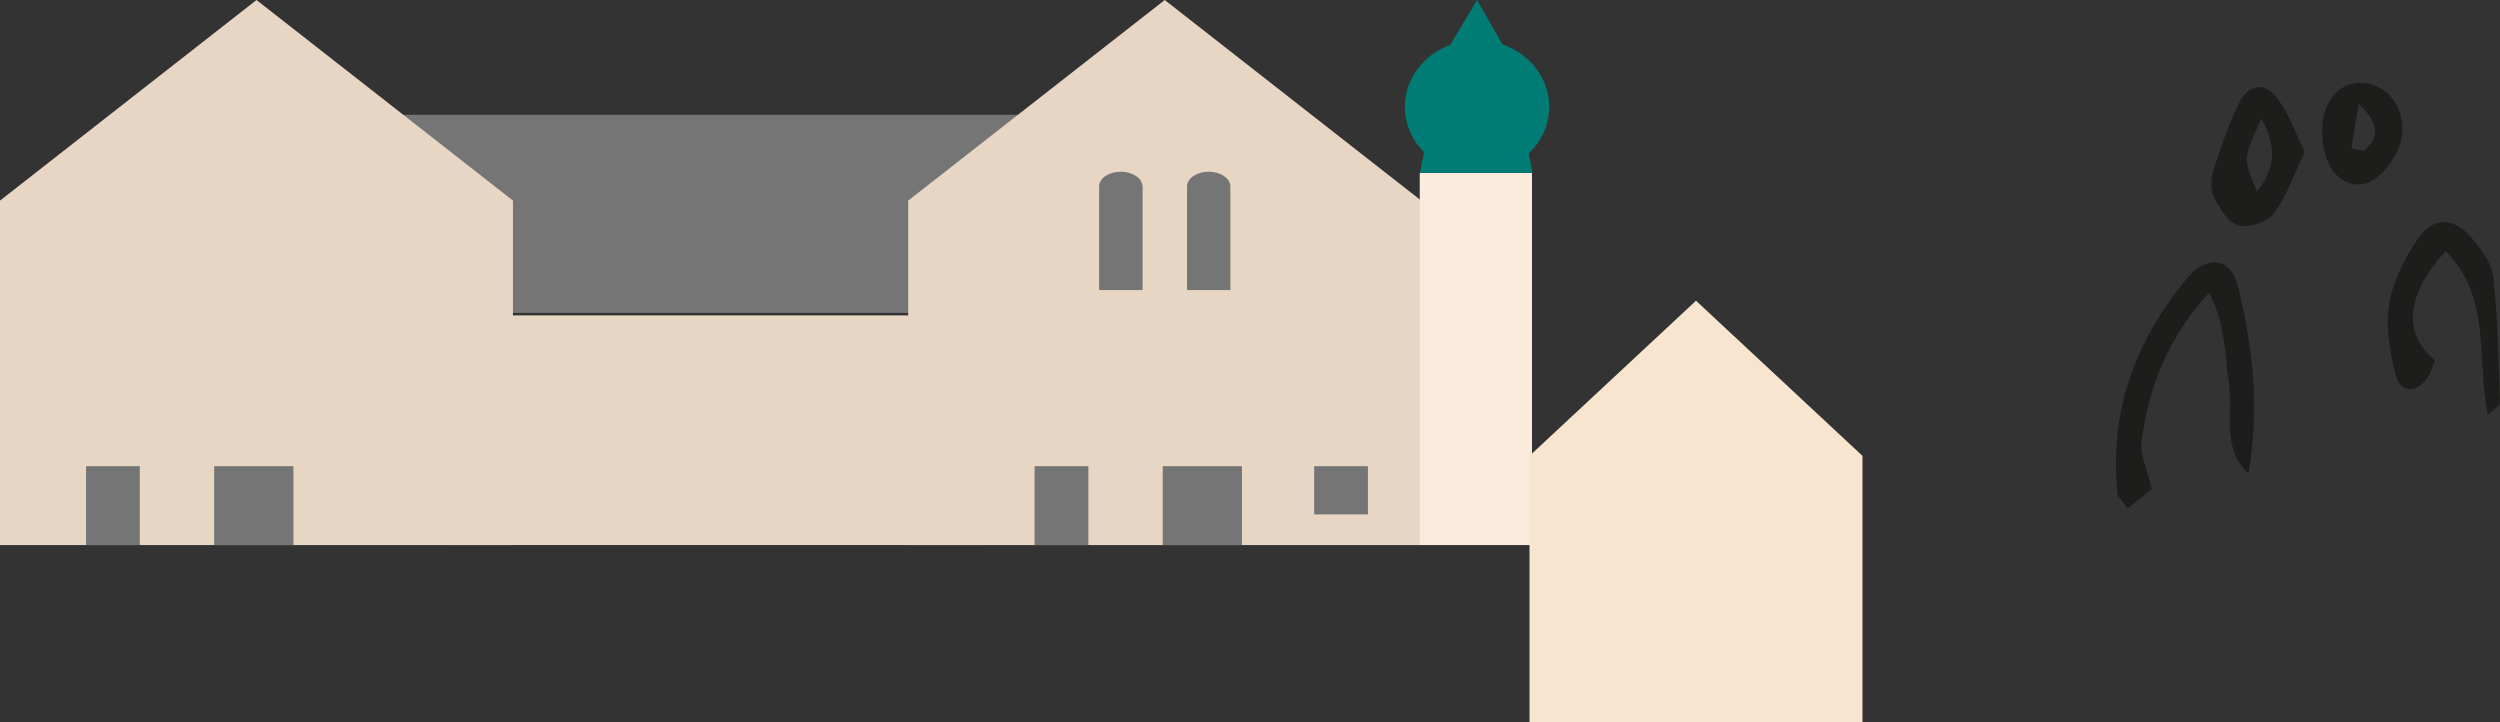
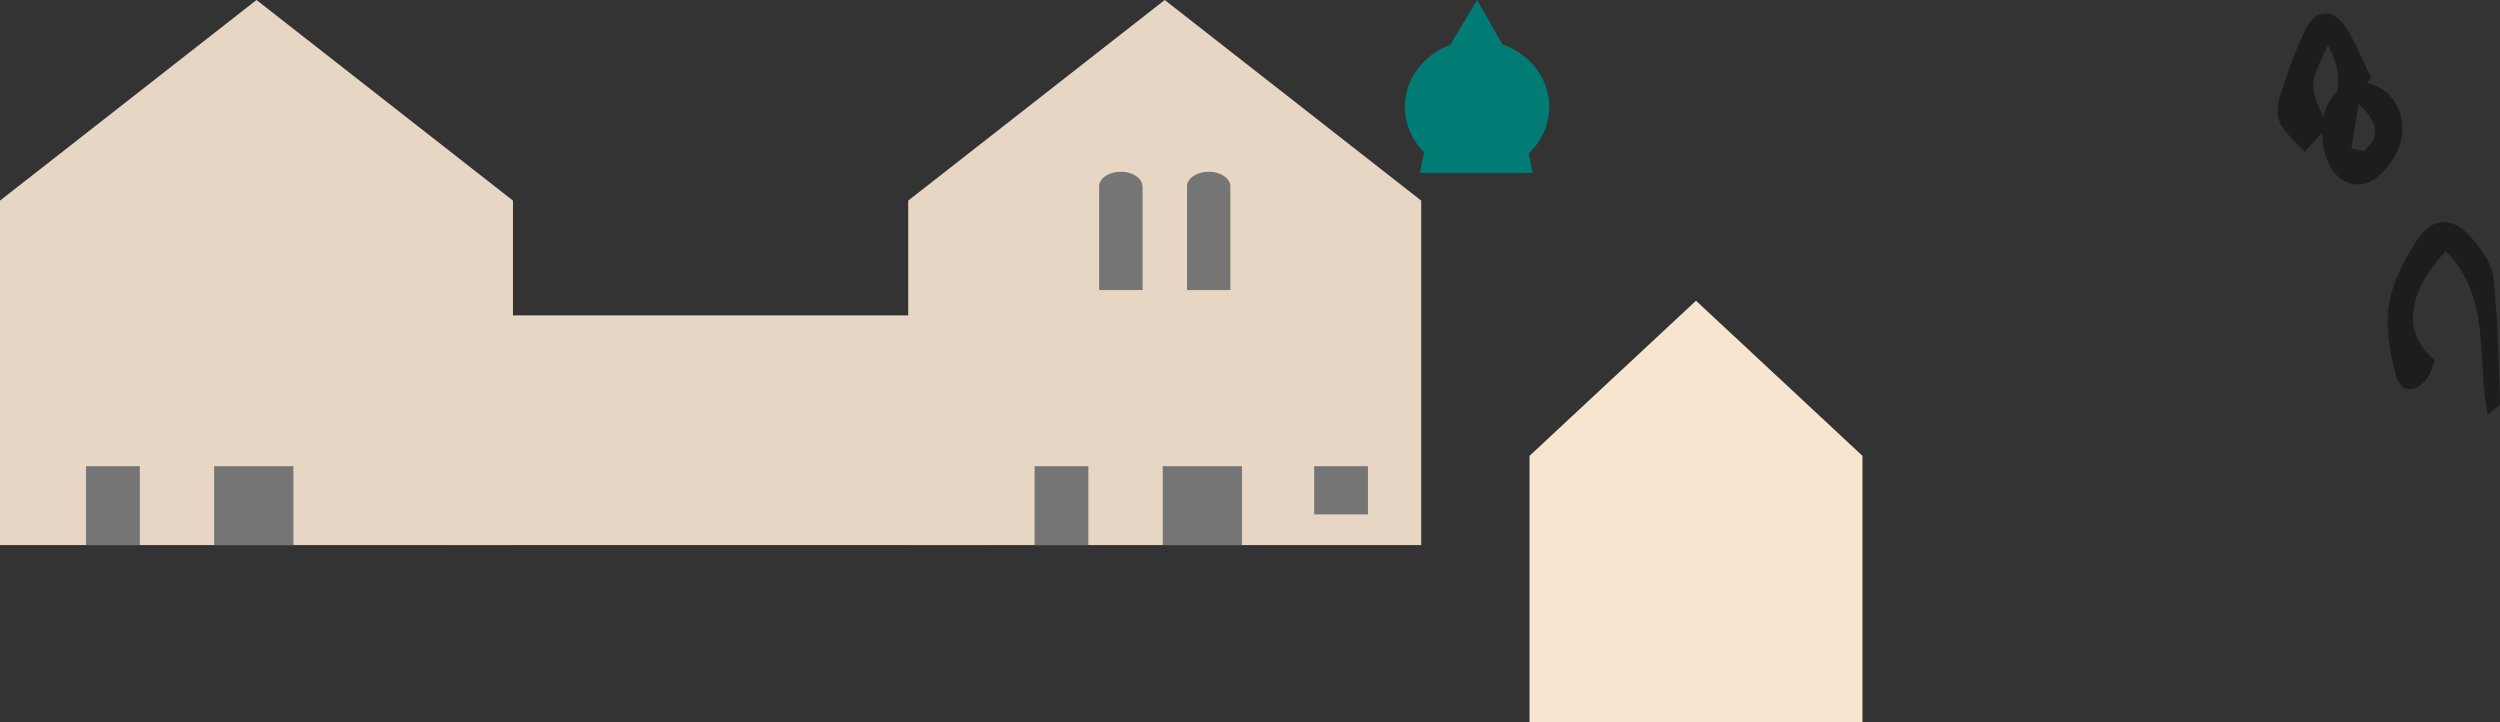
<svg xmlns="http://www.w3.org/2000/svg" viewBox="0 0 1301.59 376.03">
  <rect x="0" y="0" width="1301.59" height="376.03" fill="#333333" stroke="none" />
  <defs>
    <style>.a{fill:#e7d6c3;}.b{fill:#757575;}.c{fill:#faebdc;}.d{fill:#007c75;}.e{isolation:isolate;}.f{fill:#f7e5cf;}.g{fill:#1d1d1b;}</style>
  </defs>
  <title>layer-3</title>
  <rect class="a" x="231.82" y="164.2" width="282.24" height="119.57" />
-   <rect class="b" x="173.19" y="59.77" width="408.93" height="103.14" />
  <polyline class="a" points="606.4 0 472.85 104.44 472.85 283.77 739.93 283.77 739.93 104.44" />
  <polyline class="a" points="133.54 0 0 104.44 0 283.77 267.07 283.77 267.07 104.44" />
  <path class="a" d="M2835.27,1855.87c-.31-4.08-5.23-7.31-11.28-7.31s-11,3.23-11.29,7.31h0v54.31h22.63v-54.31" transform="translate(-2711.42 -1759.15)" />
  <path class="a" d="M2881,1855.87c-.31-4.08-5.23-7.31-11.28-7.31s-11,3.23-11.29,7.31h0v54.31h22.63v-54.31" transform="translate(-2711.42 -1759.15)" />
  <path class="b" d="M3306.23,1855.87c-.32-4.08-5.25-7.31-11.29-7.31s-11,3.23-11.28,7.31h0v54.31h22.63v-54.31" transform="translate(-2711.42 -1759.15)" />
  <path class="b" d="M3352,1855.87c-.32-4.08-5.25-7.31-11.29-7.31s-11,3.23-11.28,7.31h0v54.31H3352v-54.31" transform="translate(-2711.42 -1759.15)" />
-   <rect class="c" x="739.18" y="90" width="58.44" height="193.77" />
  <path class="d" d="M3450.68,1849.15h58.66l-2-10.14A33.39,33.39,0,0,0,3518,1814.8c0-14.9-10.12-27.57-24.34-32.53l-13.23-23.12-14,23.38c-13.82,5.14-23.59,17.64-23.59,32.27a33.29,33.29,0,0,0,10,23.57" transform="translate(-2711.42 -1759.15)" />
  <g class="e">
    <rect class="b" x="111.51" y="242.72" width="41.25" height="41.05" />
  </g>
  <g class="e">
    <rect class="b" x="44.79" y="242.72" width="28" height="41.05" />
  </g>
  <g class="e">
    <rect class="b" x="605.36" y="242.72" width="41.25" height="41.05" />
  </g>
  <g class="e">
    <rect class="b" x="538.64" y="242.72" width="28" height="41.05" />
  </g>
  <g class="e">
    <rect class="b" x="684.2" y="242.72" width="28" height="25.09" />
  </g>
  <polyline class="f" points="883 156.57 796.32 237.33 796.32 376.03 969.67 376.03 969.67 237.33" />
-   <path class="g" d="M3882,2005.75c-14.28-13.63-7.75-30.87-10.05-46.55-2.24-15.29-1.77-31.12-10.4-47.62-21.43,23.28-31.46,49.19-35.19,77.61-.88,6.71,2.91,14,5.37,24.58-1.89,1.49-7,5.54-12.56,10-2.78-3.88-5-5.6-5.25-7.53-4.58-42.57,9.21-79.59,36-112,10.49-12.69,22.93-10.94,26.61,3.76,8,32,11.35,64.53,5.49,97.77" transform="translate(-2711.42 -1759.15)" />
-   <path class="g" d="M3911.41,1838.2c-5.53,11.51-9.34,22.9-16.14,32.08-3.32,4.47-13,7.65-18.43,6.22s-9.77-8.91-12.74-14.69c-1.92-3.74-1.71-9.56-.36-13.78,3.77-11.86,7.88-23.73,13.26-34.93,5-10.4,13.71-11.61,20.25-2.6,5.81,8,9.21,17.73,14.16,27.7m-22.62-17.26c-9.67,20.82-9.67,20.82-2.28,37.83,8.81-11.09,11-22.28,2.28-37.83" transform="translate(-2711.42 -1759.15)" />
+   <path class="g" d="M3911.41,1838.2s-9.77-8.91-12.74-14.69c-1.92-3.74-1.71-9.56-.36-13.78,3.77-11.86,7.88-23.73,13.26-34.93,5-10.4,13.71-11.61,20.25-2.6,5.81,8,9.21,17.73,14.16,27.7m-22.62-17.26c-9.67,20.82-9.67,20.82-2.28,37.83,8.81-11.09,11-22.28,2.28-37.83" transform="translate(-2711.42 -1759.15)" />
  <path class="g" d="M4006.57,1975.19c-5.65-29.76,1.84-61.67-21.79-85.26-20.53,21.9-22.78,43.15-5.56,56.83-1.4,3.12-2.31,7.09-4.61,9.93-6.31,7.82-13.71,6.33-15.89-2.33-3-11.91-5.41-25-3.47-36.81s8.1-24,15.1-34.18c8-11.56,18.51-11.22,27.82-.43,5,5.83,10.54,13.17,11.34,20.32,2.41,21.77,2.74,43.78,3.5,65.71,0,1.46-3.06,3-6.44,6.22" transform="translate(-2711.42 -1759.15)" />
  <path class="g" d="M3920.36,1828.07c-.15-14.61,7.65-25.29,18.88-25.85,12.94-.64,23.38,10.6,23,24.74-.36,12.39-11.94,27.47-21.62,28.18-11.8.85-20-10.2-20.22-27.07m15.24,8.4,6.29,1.33c7.94-6.55,9.12-13.52-2.53-24.58-1.58,9.75-2.67,16.5-3.76,23.25" transform="translate(-2711.42 -1759.15)" />
</svg>